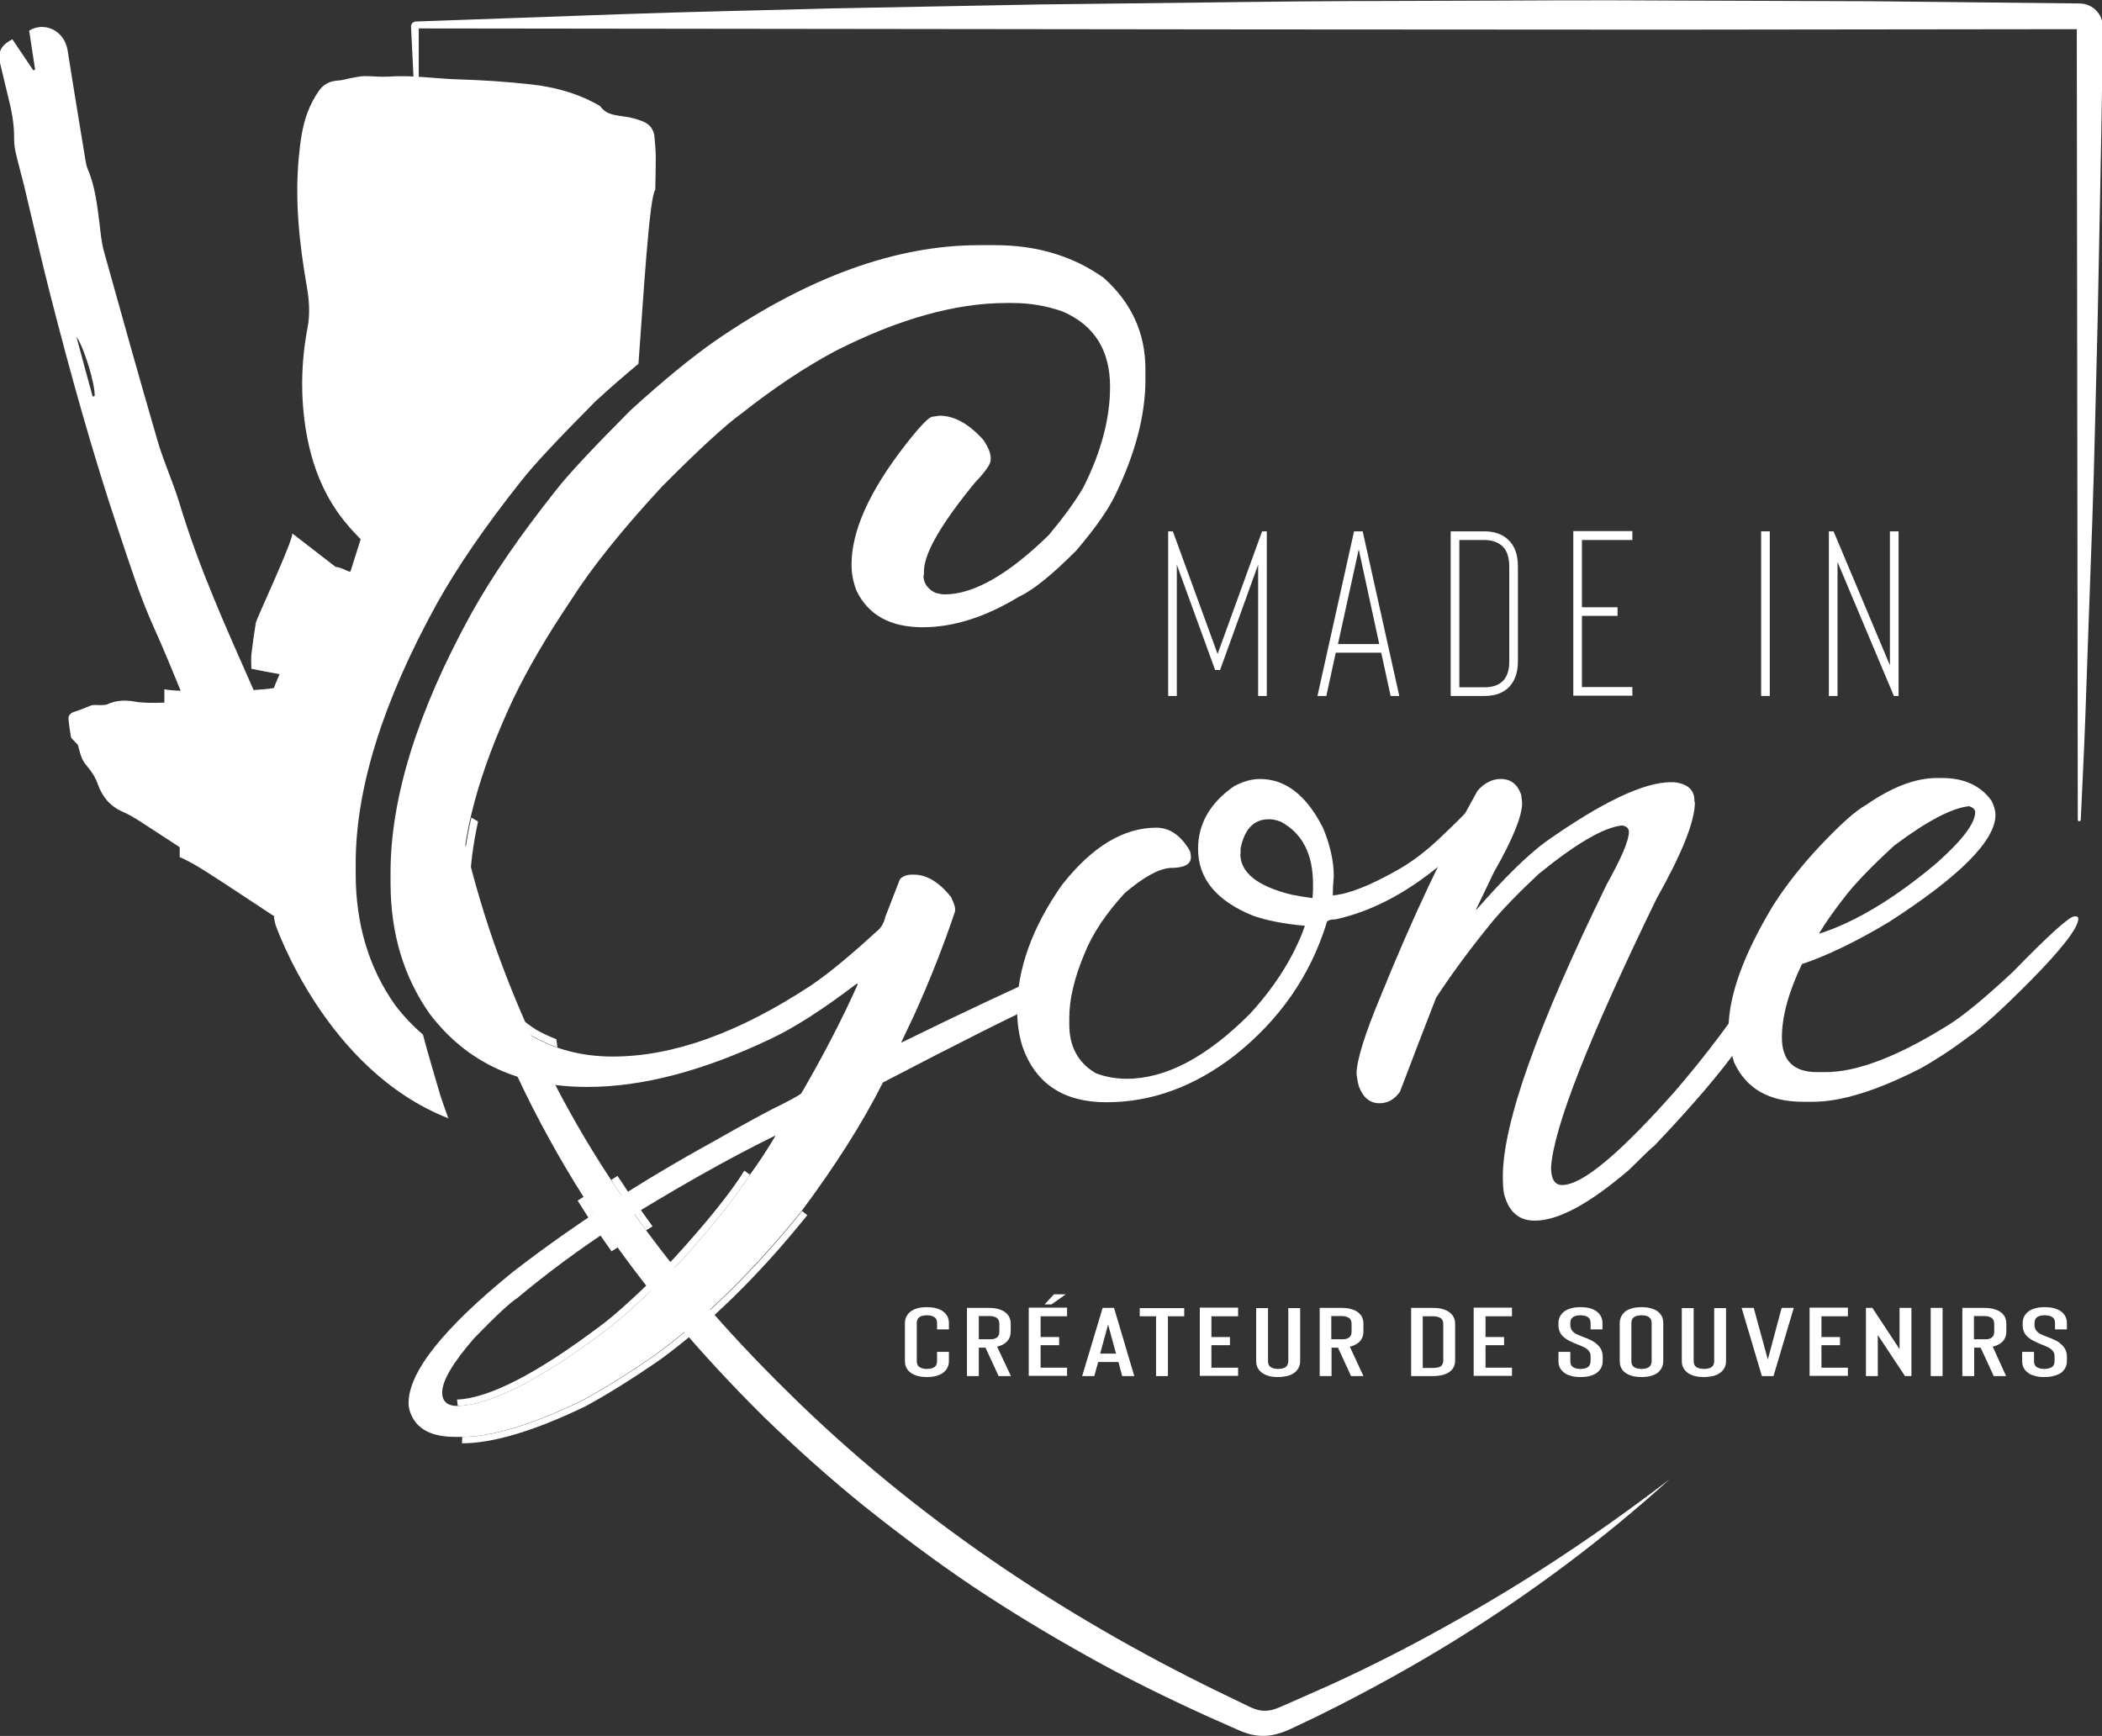
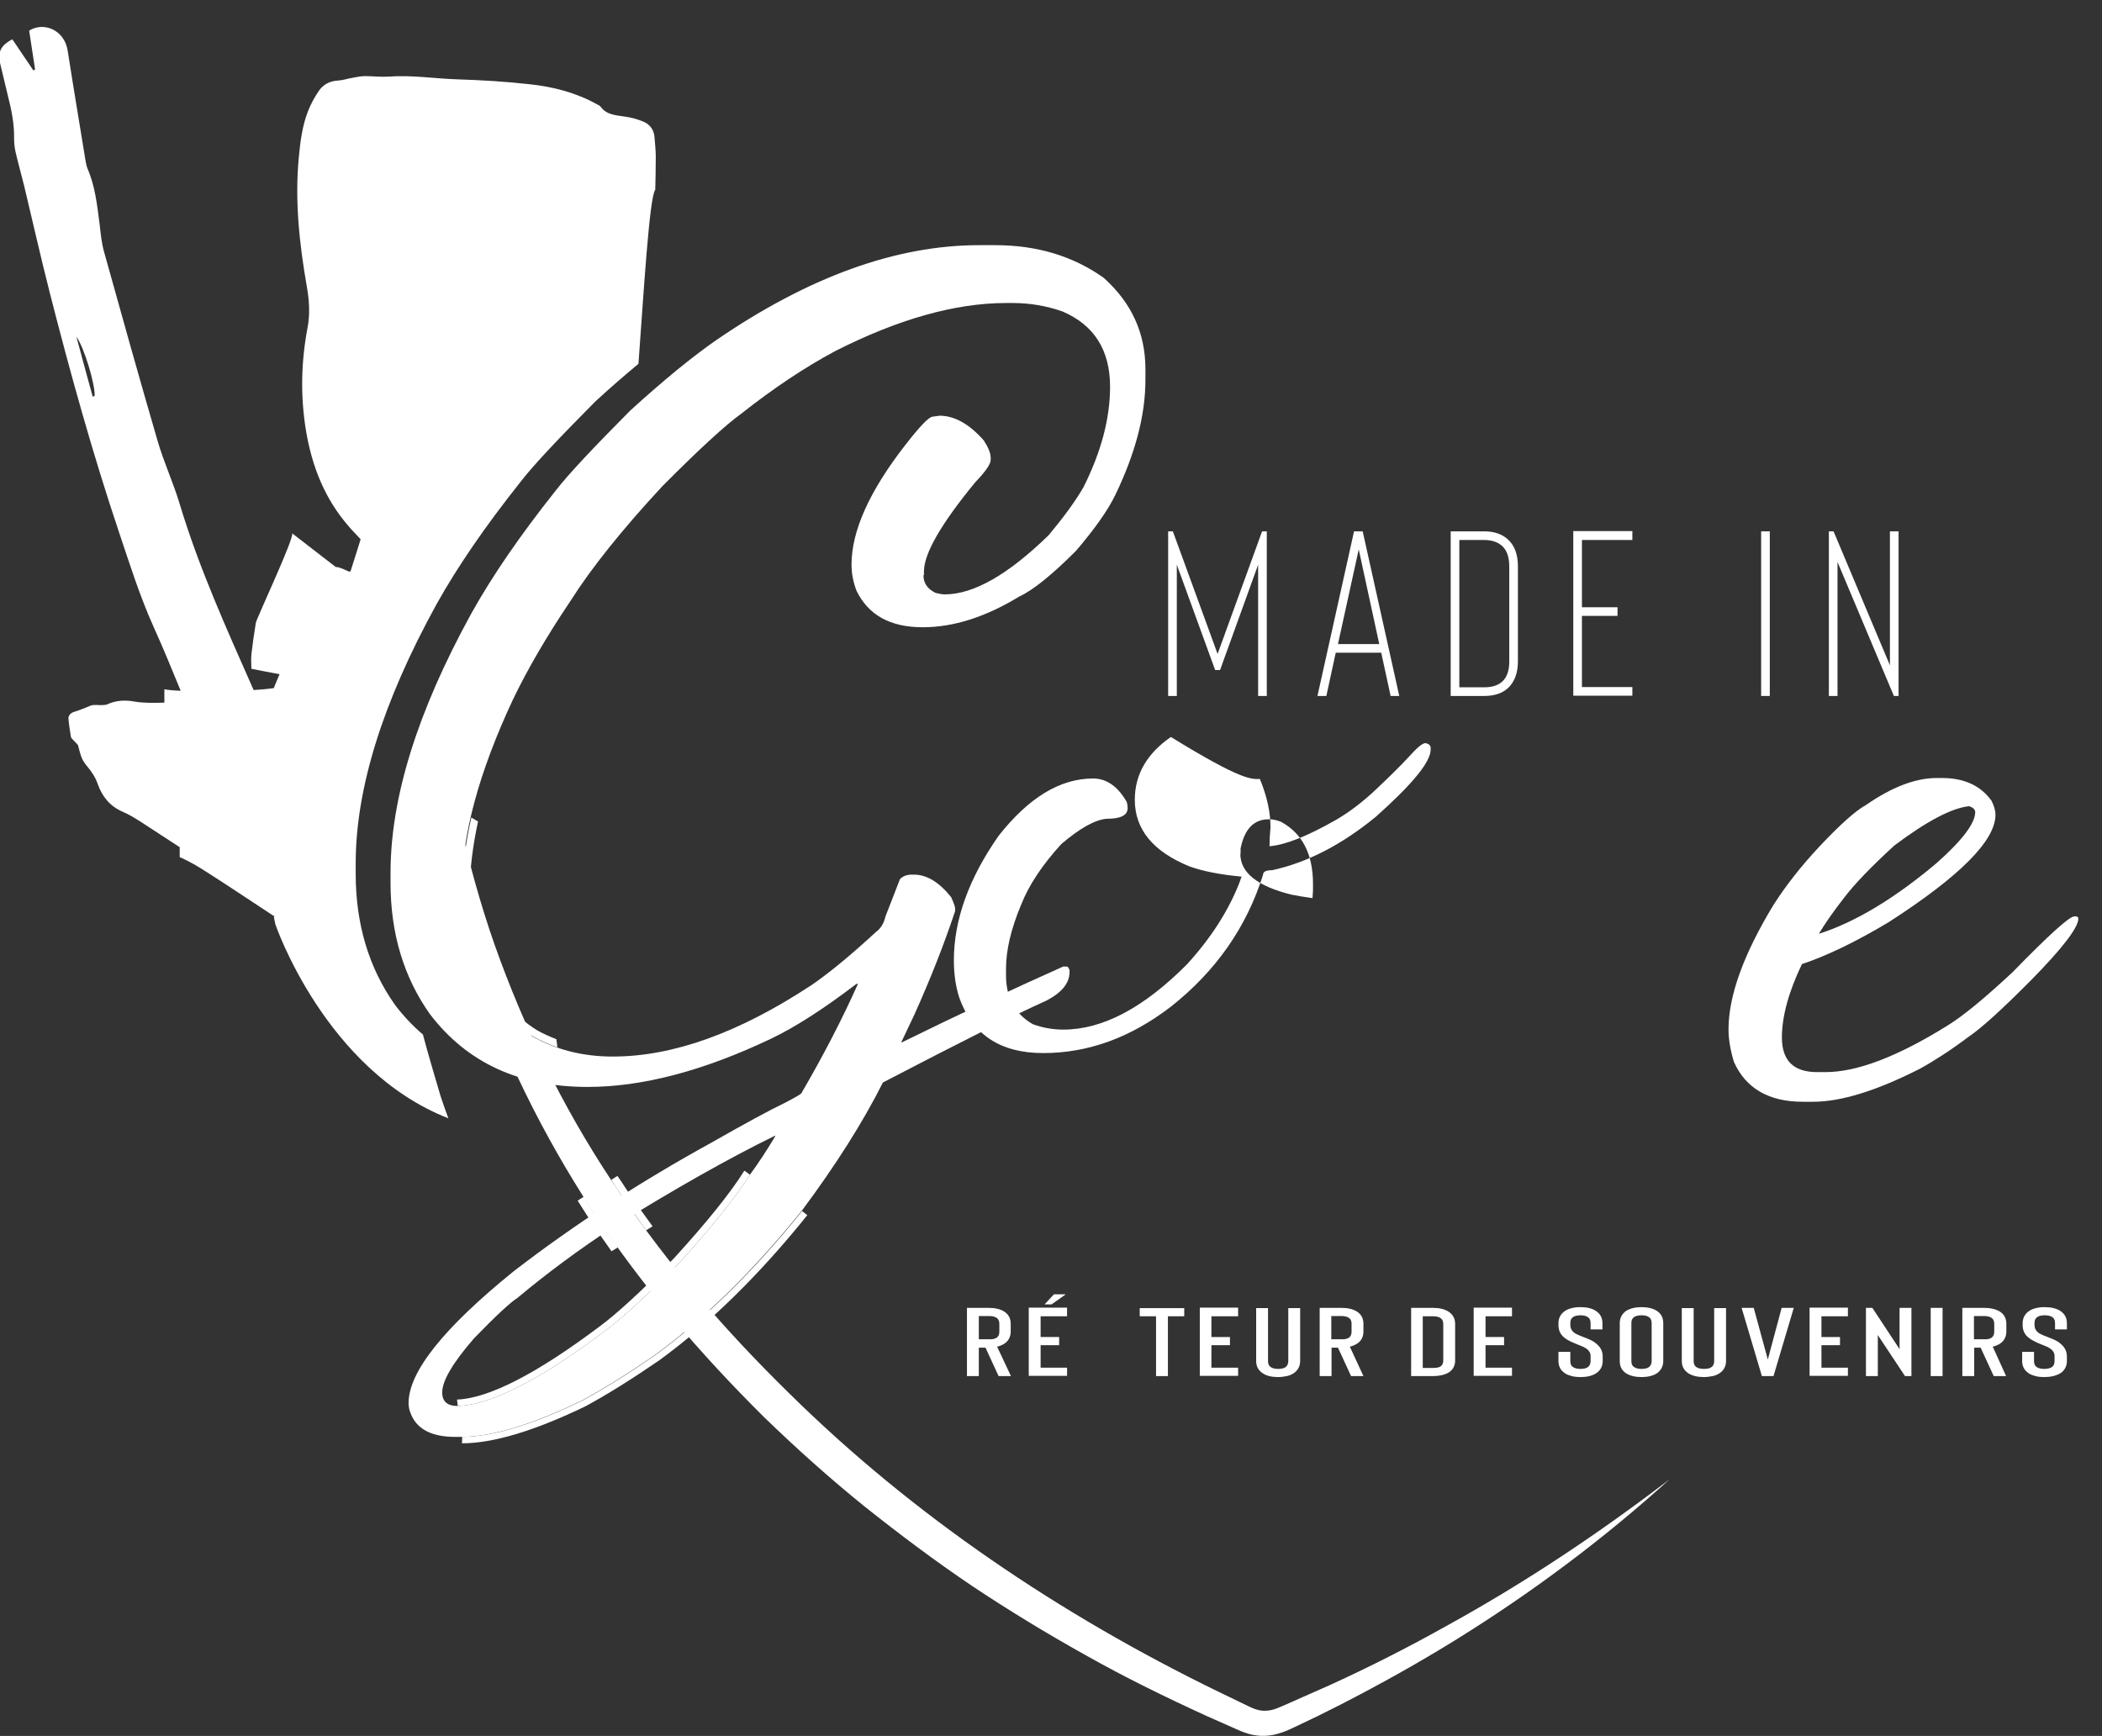
<svg xmlns="http://www.w3.org/2000/svg" version="1.1" id="Calque_1" x="0px" y="0px" viewBox="127 69.5 850.4 702.4" style="enable-background:new 127 69.5 850.4 702.4;" xml:space="preserve">
  <rect x="127" y="69.5" width="850.4" height="702.4" fill="#333333" stroke="none" />
  <style type="text/css">
	.st0{fill:#FFFFFF;}
</style>
  <g>
    <g>
      <path class="st0" d="M619.6,334.1l18-49.6h1.9v66.6h-3.5V298l-15.4,42.6h-2L603.1,298v53.1h-3.5v-66.6h1.9L619.6,334.1z" />
      <path class="st0" d="M689.6,351.1l-3.8-17.5h-18.4l-3.8,17.5H660l14.8-66.6h3.5l14.8,66.6H689.6z M668.3,330.1h16.7l-8.3-38.3    L668.3,330.1z" />
      <path class="st0" d="M727.5,351.1h-13.6v-66.6h13.6c4,0,7.2,1.1,9.6,3.3c2.7,2.5,4,6.1,4,10.9v38.4c0,4.8-1.4,8.4-4.1,10.9    C734.6,350.1,731.5,351.1,727.5,351.1z M717.4,347.6h10.1c6.7,0,10.1-3.5,10.1-10.4v-38.4c0-3.8-0.9-6.6-2.9-8.4    c-1.8-1.6-4.2-2.4-7.2-2.4h-10.1V347.6z" />
      <path class="st0" d="M787.4,288H767v27.2h14.4v3.5H767v28.8h20.4v3.5h-23.9v-66.6h23.9V288z" />
      <path class="st0" d="M839.5,351.1v-66.6h3.5v66.6H839.5z" />
      <path class="st0" d="M895.1,284.5v66.6h-1.9l-22.8-54.2v54.2h-3.5v-66.6h1.9l22.8,54.2v-54.2L895.1,284.5L895.1,284.5z" />
    </g>
-     <path class="st0" d="M294.8,111.4l-1.5-31.1c-0.1-1.1,0.8-2,1.9-2.1h0l0.2,0l84.1-3c28-1,56-1.5,84.1-2.3l84.1-1.6l84.1-1   c28-0.4,56-0.4,84.1-0.5c28-0.1,56-0.3,84.1-0.1l84.1,0.3l84.1,0.9h0.2c5.2,0.1,9.4,4.3,9.3,9.5c-0.2,26.7-0.8,53.5-1.3,80.2   l-0.8,40.1l-1,40.1c-0.6,26.7-1.6,53.5-2.6,80.2l-1.4,40.1c-0.5,13.4-1.2,26.7-1.8,40.1v0c0,0.3-0.3,0.6-0.6,0.6   c-0.3,0-0.6-0.3-0.6-0.6l-0.4-320.9l1,1l-168.1,0.2l-168.1-0.1l-336.2-0.4l0.6-0.6l0,31.1c0,0.3-0.3,0.6-0.6,0.6   C295.1,111.9,294.8,111.7,294.8,111.4L294.8,111.4L294.8,111.4z" />
    <g>
      <path class="st0" d="M523.1,168.7h6.5c16.9,0,31.5,4.4,43.9,13.2c11.3,10.1,16.9,22.4,16.9,37v4.3c0,14.3-4.1,29.8-12.2,46.6    c-3,6.2-8.3,13.7-15.9,22.6c-9.8,9.8-17.5,16-23,18.5c-13.6,8.3-26.6,12.4-39,12.4c-13.1,0-22-4.9-26.8-14.8    c-1.3-3.4-2-6.9-2-10.6c0-13.6,7.3-29.8,21.8-48.4c5.9-7.6,9.6-11.4,11-11.4l2.8-0.4c6,0,12,3.3,17.9,10c1.8,2.8,2.8,5.1,2.8,7.1    v0.8c0,1.7-2.1,4.7-6.3,9.1c-13.8,16.8-20.7,28.8-20.7,36v1.4c0,0.1-0.1,0.2-0.2,0.2c0,3.1,1.6,5.5,4.9,7.1    c1.6,0.4,2.8,0.6,3.7,0.6c11.7,0,25.7-8,42.1-24c6-7.2,10.7-13.6,14-19.3c7.2-14.3,10.8-27.9,10.8-40.7c0-14.8-6.4-25-19.3-30.5    c-6.3-2.2-13-3.4-20.1-3.4h-2.6c-20.6,0-43.7,6.5-69.3,19.5c-12.3,6.6-24.9,15-37.8,25.2c-6.4,4.6-17.1,14.4-32.1,29.5    c-16.4,17.7-28.7,33.1-37,46.2c-9.7,14.4-17.5,27.8-23.4,40.1c-13.8,29.5-20.7,55.1-20.7,76.7c0,27.6,9.4,47.4,28.3,59.4    c9.7,5.5,20.6,8.3,32.7,8.3h0.2c24.3,0,51-9.6,80.3-28.9c7.6-5.2,16.3-12.5,26.2-21.6c1.8-1.3,3.1-3.4,3.7-6.1l5.9-15.2    c1.2-1.2,2.8-1.8,4.7-1.8h1c5.1,0,10.1,3,15,9.1c1.1,2.4,1.6,3.9,1.6,4.5v1.2c-4.6,13.8-10.1,27.7-16.5,41.9l-5.3,11.2h0.2    c23-11.3,44.7-21.5,65.3-30.7h1.6c0.3,0,0.6,0.5,1,1.4v0.8c0,4.5-3.1,8.3-9.4,11.6c-12.6,5.6-34.6,16.7-66.1,33.1    c-8.1,16.1-19.1,33.5-32.9,52c-19.6,24.3-39.4,43.7-59.4,58.3c-11,7.6-20.8,13.7-29.3,18.3c-20.2,9.8-36.5,14.8-48.8,14.8h-2.6    c-9.7,0-15.7-3.2-18.1-9.6c-0.5-1.2-0.8-2.6-0.8-4.1c0-12.6,14.2-30.4,42.5-53.3c24.5-18.9,51.2-36.2,79.9-52    c13.9-7.9,23.8-13.3,29.7-16.1c4.6-2.4,6.9-3.7,6.9-4.1c8.9-15.3,16.5-30,22.8-44.1h-0.6c-13.4,10.2-24.9,17.6-34.6,22.2    c-27.3,13-52,19.5-74.2,19.5c-27.6,0-48.8-9.8-63.8-29.5c-10.6-15-15.9-32.7-15.9-53.1v-4.1c0-30.3,10.9-65.3,32.7-104.9    c8.4-15.1,19.8-31.7,34.2-49.8c5.2-6.7,15.3-17.4,30.1-32.3c13.4-12.2,25-21.7,34.8-28.5C454.3,181.4,489.7,168.7,523.1,168.7z     M305.9,632.9c0,3.7,2.1,5.5,6.3,5.5c13.5-0.5,33.3-10.6,59.2-30.1c6.7-4.9,16.9-14.2,30.5-27.9c13.4-14.8,22.9-26.7,28.5-35.6    c3.4-4.6,6.8-9.8,10.2-15.5V529c-19,9.3-40.9,21.7-65.5,37c-13.6,8.9-26.6,18.5-38.8,28.7c-2.6,1.6-8.5,7-17.5,16.3    C310.2,620.9,305.9,628.2,305.9,632.9z" />
-       <path class="st0" d="M636.7,384.7c10.4,0,18.9,6.6,25.6,19.9c2.9,7,4.3,13.5,4.3,19.5c-0.3,3.3-0.4,5.8-0.4,7.7    c6.4-0.5,15.4-4.1,26.8-10.6c5.2-3,10.7-7.1,16.2-12.3s10-9.6,13.4-13.3c3.3-3.7,5.5-5.5,6.6-5.5h0.2c1.3,0.3,2,0.9,2,2v0.6    c0,5-7.4,14-22.2,27.2c-13.8,11.3-27.7,18.5-41.9,21.6c-2.5,0-3.7,0.6-3.7,1.8c-6.6,21.1-19,39-37.4,53.5    c-16.3,12.5-33.4,18.7-51.6,18.7c-17.3,0-28.6-7.5-33.9-22.4c-1.4-4.3-2.2-9.4-2.2-15.1c0-16.3,6-33.1,18.1-50.4    c12.2-15.5,24.9-23.2,38.2-23.2c5.5,0,10,3.2,13.6,9.4c0.3,0.9,0.4,1.8,0.4,2.6c0,2.9-2.8,4.3-8.5,4.3    c-4.7,0.4-10.8,3.8-18.3,10.2c-7.6,8.3-13.1,16.5-16.3,24.6c-4.1,9.8-6.1,18.4-6.1,25.8v2.8c0,8.9,3.6,15.5,10.8,19.7    c4.1,1.5,8.2,2.2,12.4,2.2c15.9,0,32.5-8.8,50-26.4c9.6-10.5,16.6-21.4,21.1-32.7l1-2.8c-8.7-0.8-15.7-2.2-21-4.1    c-14.8-6-22.2-15-22.2-27c0-10.2,4.9-18.7,14.6-25.4C629.9,385.7,633.4,384.7,636.7,384.7z M628.8,415c0,7.6,6.9,13.1,20.7,16.5    c2.6,0.5,5.4,1,8.5,1.4c0.1-1.7,0.2-2.9,0.2-3.5v-2.2c0-12.1-4.3-20.5-13-25.2c-1.8-0.7-3.3-1-4.5-1h-0.4c-6,0-9.8,3.9-11.4,11.8    V415L628.8,415z" />
-       <path class="st0" d="M734.1,384.7c4.1,0,6.8,2.1,8.3,6.3c0.3,2,0.4,3.1,0.4,3.5c0,5.2-3.8,14.6-11.4,27.9l-7.3,15.2h0.2    c11.4-13,20.7-22.1,27.9-27.4c22.8-16.1,39.8-24.2,50.8-24.2h1.4c5.4,0.7,8.1,3.1,8.1,7.5c0,0.4,0.1,0.6,0.2,0.6    c0,7.7-5.2,20.7-15.5,39c-27.4,56.4-41.7,92.7-42.7,108.8c0,4.7,1.5,7.1,4.5,7.1c8.1,0,23.3-12.7,45.7-38    c12.7-14.8,23.8-29.6,33.3-44.3c4.7-7.7,10.2-15.4,16.3-22.8c1.6-1.6,2.8-2.4,3.5-2.4l0.6,0.6c-2.1,10.6-11.3,27.5-27.8,50.8    c-7.6,10.8-19.2,24.3-34.6,40.5c-0.3,0-3.6,3.2-10,9.5c-15.9,13.6-28.5,20.5-38,20.5h-0.2c-6.4,0-10.6-3.7-12.4-11.2    c-0.3-2.2-0.4-4.2-0.4-5.9v-0.8c0-21.5,14-60.9,42.1-118.3c5.9-10.6,8.9-17.6,8.9-21.1c0-1.4-0.9-2.3-2.8-2.6    c-7.4,0.8-18.6,7.3-33.8,19.7c-8.5,8-15.1,14.8-19.7,20.5c-8.9,11-16.1,20.9-21.7,29.5c-5.1,13.1-10,25.8-14.6,38    c-2.2,3.2-5,4.7-8.3,4.7c-3.8,0-6.6-2.2-8.3-6.7c-0.4-1.2-0.7-2.9-1-5.1c0-5.4,3.3-16.1,10-32.1c12.5-30.8,25.4-58.4,39-82.6    C727.6,386.3,730.7,384.7,734.1,384.7z" />
+       <path class="st0" d="M636.7,384.7c2.9,7,4.3,13.5,4.3,19.5c-0.3,3.3-0.4,5.8-0.4,7.7    c6.4-0.5,15.4-4.1,26.8-10.6c5.2-3,10.7-7.1,16.2-12.3s10-9.6,13.4-13.3c3.3-3.7,5.5-5.5,6.6-5.5h0.2c1.3,0.3,2,0.9,2,2v0.6    c0,5-7.4,14-22.2,27.2c-13.8,11.3-27.7,18.5-41.9,21.6c-2.5,0-3.7,0.6-3.7,1.8c-6.6,21.1-19,39-37.4,53.5    c-16.3,12.5-33.4,18.7-51.6,18.7c-17.3,0-28.6-7.5-33.9-22.4c-1.4-4.3-2.2-9.4-2.2-15.1c0-16.3,6-33.1,18.1-50.4    c12.2-15.5,24.9-23.2,38.2-23.2c5.5,0,10,3.2,13.6,9.4c0.3,0.9,0.4,1.8,0.4,2.6c0,2.9-2.8,4.3-8.5,4.3    c-4.7,0.4-10.8,3.8-18.3,10.2c-7.6,8.3-13.1,16.5-16.3,24.6c-4.1,9.8-6.1,18.4-6.1,25.8v2.8c0,8.9,3.6,15.5,10.8,19.7    c4.1,1.5,8.2,2.2,12.4,2.2c15.9,0,32.5-8.8,50-26.4c9.6-10.5,16.6-21.4,21.1-32.7l1-2.8c-8.7-0.8-15.7-2.2-21-4.1    c-14.8-6-22.2-15-22.2-27c0-10.2,4.9-18.7,14.6-25.4C629.9,385.7,633.4,384.7,636.7,384.7z M628.8,415c0,7.6,6.9,13.1,20.7,16.5    c2.6,0.5,5.4,1,8.5,1.4c0.1-1.7,0.2-2.9,0.2-3.5v-2.2c0-12.1-4.3-20.5-13-25.2c-1.8-0.7-3.3-1-4.5-1h-0.4c-6,0-9.8,3.9-11.4,11.8    V415L628.8,415z" />
      <path class="st0" d="M910.6,384.3h2c9.1,0,15.7,3.1,20.1,9.2c1,2,1.6,3.9,1.6,5.7c0,10.4-14.4,24.9-43.3,43.5    c-13.4,8-25.1,13.6-35,16.9c-5.4,11.3-8.1,21.2-8.1,29.7c0,9.3,4.7,14,14.2,14h3.5c12.7,0,29.2-6.3,49.4-18.9    c6.2-3.8,14.9-11,26.2-21.5c14.7-15.1,23-22.6,25-22.6h1c0.1,0,0.3,0.2,0.6,0.6v0.6c-0.3,3.7-6.6,11.9-19.1,24.6    c-11.8,11.9-20.3,19.6-25.4,23c-7.2,5.4-13.7,9.6-19.5,12.8c-17.5,8.9-31.9,13.4-43.3,13.4h-4.1c-13.8,0-23.1-5.4-27.9-16.1    c-1.4-4.6-2.2-9-2.2-13.2c0-13.5,6-30.2,18.1-50.2c5.1-8,11.3-15.9,18.7-23.8c8.3-8.8,14.5-14.4,18.7-16.7    C892.3,388,901.9,384.3,910.6,384.3z M863,447.1v0.2c14.6-4.7,30.4-14.2,47.4-28.5c10.5-9.3,15.7-16.2,15.7-20.7    c0-1-0.8-1.8-2.4-2.4c-7,0.7-17.1,6-30.3,15.9c-9.5,8.7-16.2,15.7-20.3,21.1C868.9,438.1,865.5,442.9,863,447.1z" />
    </g>
    <path class="st0" d="M305.1,354.8c1.9,17.7,4.9,35.2,9.1,52.4c4.1,17.2,9,34.3,15.2,50.9c12.3,33.2,28.4,64.9,48.3,94   c19.7,29.3,43,56.1,68.3,80.9c50.4,49.8,110,89.9,173.9,121l12,5.8c3.8,1.9,6.2,2.3,9.6,1.6c1.7-0.4,3.4-1.2,5.5-2.1l6.1-2.7   l12.2-5.4c16.2-7.4,32.1-15.5,47.6-24.2c31.2-17.2,61-37.1,89.5-58.9c-26.6,24.1-55.5,45.7-86.1,64.7   c-15.3,9.5-31.1,18.3-47.1,26.5c-4.1,2-8,4.1-12.1,6l-6.1,2.9c-1.9,0.9-4.3,2.1-7,2.8c-2.7,0.8-5.7,1.1-8.7,0.7   c-1.5-0.2-2.9-0.5-4.2-1c-1.4-0.4-2.6-1-3.6-1.4l-12.4-5.5c-16.4-7.5-32.6-15.4-48.4-24.3c-15.8-8.8-31.3-18.2-46.3-28.2   c-15-10.1-29.5-21-43.7-32.3c-14.1-11.4-27.6-23.5-40.6-36.1c-25.7-25.5-49.5-53.1-69.5-83.6c-19.8-30.4-36.2-63.2-47.6-97.7   c-11.5-34.4-17.9-62.1-20.2-98.1L305.1,354.8z" />
    <g>
      <path class="st0" d="M313.9,653.5c12.7,0,29.5-5.1,50-15c8.7-4.7,18.6-10.9,29.7-18.5c20.2-14.7,40.4-34.4,60-58.8l-2.1-1.7    c-19.5,24.3-39.4,43.7-59.4,58.3c-11,7.6-20.8,13.7-29.3,18.3c-20.2,9.8-36.5,14.8-48.8,14.8L313.9,653.5L313.9,653.5z     M312.2,638.4c13.5-0.5,33.3-10.6,59.2-30.1c6.7-4.9,16.9-14.2,30.5-27.9c13.4-14.8,22.9-26.7,28.5-35.6l-2.2-1.6l-0.1,0.1    l-0.1,0.1c-5.5,8.8-15,20.6-28.3,35.2c-13.4,13.5-23.5,22.8-30.1,27.6c-25.4,19.1-44.8,29.1-57.7,29.6L312.2,638.4z" />
    </g>
    <g>
      <path class="st0" d="M298.1,488.1c-4.1-3.5-7.9-7.5-11.3-12c-10.6-15-15.9-32.7-15.9-53.1v-4.1c0-30.3,10.9-65.3,32.7-104.9    c8.4-15.1,19.8-31.7,34.2-49.8c5.2-6.7,15.3-17.4,30.1-32.3c6.2-5.7,12-10.7,17.4-15.2c2-27,4.4-67.7,6.8-70.4    c0.1-4.5,0.2-9,0.2-13.4c0-2.6-0.3-5.2-0.5-7.8c-0.2-3.1-1.9-5.4-4.8-6.5c-2.3-0.9-4.7-1.6-7.1-1.9c-3.6-0.6-7.4-0.6-9.9-4    c-0.3-0.5-1-0.7-1.5-1c-8.4-4.7-17.7-7.1-27.1-8.1c-9.8-1.1-19.7-1.7-29.5-2c-9.2-0.3-18.4-1.8-27.7-1.1c-3.2,0.2-6.4-0.2-9.6-0.2    c-1.7,0-3.4,0.4-5.1,0.7c-1.9,0.3-3.8,1-5.8,1.1c-3.4,0.2-6,1.6-7.8,4.3c-1.7,2.5-3.2,5.3-4.3,8.1c-2.3,5.9-3.1,12.2-3.7,18.5    c-1.7,17.6,0.2,35,3.2,52.3c1,5.6,1.4,11.3,0.3,16.9c-2.6,13.8-2.9,27.7-0.6,41.6c2.4,14.4,7.6,27.6,17.3,38.7    c1.5,1.8,3.2,3.4,4.8,5.2c-1.4,4.4-2.7,8.7-4.1,13c-0.2,0-0.4,0.1-0.5,0.1c-1.8-0.7-3.6-1.8-5.5-1.9l-17.6-13.6    c0.9,1.9-14.3,34.2-14.7,36.2c-0.7,4.3-1.3,8.5-1.8,12.8c-0.2,1.9,0,3.8,0,5.8c4,0.8,7.5,1.5,11.4,2.2c-0.9,2.2-1.7,3.9-2.3,5.6    c-1.8,0.3-4.7,0.6-8.2,0.8c-10.9-24.7-22.1-49.3-30-75.6c-2.6-8.6-6.4-16.7-8.9-25.4c-7.4-25.4-14.5-50.8-21.6-76.3    c-1-3.6-1.4-7.5-1.8-11.2c-1-7.7-1.8-15.4-4.9-22.5c-0.4-1-0.6-2.1-0.8-3.2c-2.4-14.8-4.9-29.6-7.2-44.4    c-1.3-8.6-9.8-11.9-15.6-8.2c0.4,2.6,0.8,5.2,1.2,7.9c0.4,2.6,0.8,5.2,1.2,7.8c-0.4,0.2-0.3,0.2-0.7,0.4    c-2.8-4.2-5.7-8.5-8.5-12.6c-5.8,3-5.9,6.3-4.6,11.2c1,4,1.9,8.1,2.9,12.1c1.4,5.5,2.5,11,2.4,16.8c0,1.9,0.2,3.7,0.6,5.5    c1,4.5,2.3,8.9,3.4,13.4c3.5,14.6,6.8,29.3,10.5,43.8c8.3,32.5,17.3,64.9,27.9,96.5c4.4,13.1,8.5,26.2,14.2,38.8    c3.8,8.4,7.3,17,10.8,25.5c-2.9-0.1-5.2-0.3-6.6-0.6v5.4c-4.5,0.2-9.2,0.1-11.9-0.4c-3.7-0.7-7.6-0.6-11.2,1.1    c-0.6,0.3-1.4,0.2-2.1,0.3c-1.5,0.1-3.2-0.3-4.6,0.2c-2.3,0.9-4.5,1.9-6.9,2.6c-1.2,0.4-2.2,1.4-2.1,2.7c0.2,2.5,0.6,4.9,1,7.4    c0.2,0.9,2.7,2.7,2.9,3.5c1,3.6,1.2,5.5,3.6,8.3c1.9,2.2,3.5,4.7,4.4,7.4c1.8,5,4.9,8.8,9.9,11c2.6,1.1,5,2.6,7.4,4.1    c5.3,3.4,10.5,6.9,15.8,10.3v4c3.9,1.7,7.6,3.9,11.3,6.3c9.1,5.8,18,11.8,27,17.7c0.1-0.1,0,0.2-0.2,0.3l0.6,2.9    c0,0,20.1,59,70,78.5c-1.1-3-2.2-6-3.2-9.1C302.8,504.7,300.3,496.4,298.1,488.1z M164.5,230c-2.2-7.9-4.3-15.8-6.6-24.3    c3.2,4.5,7.6,19.3,7.4,24C165,229.8,164.7,229.9,164.5,230z" />
    </g>
    <path class="st0" d="M342.5,488.8c3.2,1.8,6.6,3.3,10,4.5l-0.4-3.3c-2.8-1.1-5.5-2.3-8.1-3.8c-18.1-11.6-26.9-30.2-26.9-56.9   c0-8.5,1.2-17.6,3.3-27.4l-2.7-1.6c-2.4,10.4-3.6,20.1-3.6,29.1C314.1,457,323.6,476.8,342.5,488.8z" />
    <g>
      <path class="st0" d="M377.7,552.1c3.5,5.1,7.1,10.2,10.7,15.2l2.6-1.6c-3.7-5.1-7.4-10.2-10.8-15.3c-1.1-1.7-2.2-3.4-3.4-5.1    l-2.5,1.6C375.4,548.7,376.5,550.4,377.7,552.1z" />
      <path class="st0" d="M374.4,575.8l2.6-1.6c-3.5-4.9-6.9-9.8-10.2-14.8c-1.2-1.9-2.4-3.8-3.6-5.7l-2.5,1.6c1.2,1.9,2.4,3.8,3.6,5.7    C367.5,566,370.9,570.9,374.4,575.8z" />
    </g>
    <g>
-       <path class="st0" d="M502,626.7c-2.5,0-4.6-0.5-6.2-1.5c-1.8-1.2-2.7-2.8-2.7-5v-15.3c0-2.1,0.9-3.8,2.7-5c1.6-1,3.6-1.5,6.2-1.5    c2.5,0,4.6,0.5,6.2,1.5c1.8,1.2,2.7,2.8,2.7,5v2.5h-4.8v-2.5c0-1.1-0.3-1.9-1-2.4c-0.7-0.5-1.7-0.8-3.1-0.8s-2.5,0.3-3.1,0.8    c-0.7,0.5-1,1.3-1,2.4v15.3c0,1.1,0.3,1.9,1,2.4c0.7,0.5,1.7,0.8,3.1,0.8s2.5-0.3,3.1-0.8c0.7-0.5,1-1.3,1-2.4v-3.7h4.8v3.7    c0,2.1-0.9,3.8-2.7,5C506.6,626.2,504.5,626.7,502,626.7z" />
      <path class="st0" d="M536,626.3h-5l-5.3-11.5H523v11.5h-4.8v-27.6h8.9c2.5,0,4.6,0.5,6.2,1.5c1.8,1.2,2.6,2.8,2.6,5v3.1    c0,2.1-0.9,3.8-2.6,4.9c-0.8,0.5-1.7,0.9-2.9,1.2L536,626.3z M530.3,610.7c0.7-0.5,1-1.3,1-2.4v-3.1c0-1.1-0.3-1.9-1-2.4    c-0.7-0.5-1.7-0.8-3.1-0.8H523v9.4h4.1C528.6,611.5,529.6,611.2,530.3,610.7z" />
      <path class="st0" d="M558.8,602.1H548v8.4h7.5v3.3H548v9.1h10.7v3.3h-15.5v-27.6h15.5V602.1z M553.4,593.2l-3.8,4.1h2.8l5.8-4.1    H553.4z" />
-       <path class="st0" d="M581,626.3l-1.5-5.7h-8.2l-1.6,5.7h-4.9l8.3-27.6h4.6l8.2,27.6H581z M572.1,617.2h6.4l-3.2-11.8L572.1,617.2z    " />
      <path class="st0" d="M606.1,598.8v3.3h-6.6v24.2h-4.8v-24.2h-6.6v-3.3H606.1z" />
      <path class="st0" d="M627.9,602.1h-10.8v8.4h7.5v3.3h-7.5v9.1h10.8v3.3h-15.5v-27.6h15.5V602.1z" />
      <path class="st0" d="M644.1,626.7c-2.6,0-4.7-0.5-6.2-1.5c-1.8-1.2-2.7-2.8-2.7-5v-21.4h4.8v21.4c0,1.1,0.3,1.9,1,2.4    s1.7,0.8,3.1,0.8c1.4,0,2.5-0.3,3.1-0.8s1-1.3,1-2.4v-21.4h4.8v21.4c0,2.1-0.9,3.8-2.7,5c-0.8,0.5-1.7,0.9-2.7,1.1    C646.5,626.5,645.4,626.7,644.1,626.7z" />
      <path class="st0" d="M678.6,626.3h-5l-5.3-11.5h-2.6v11.5h-4.8v-27.6h8.9c2.5,0,4.6,0.5,6.2,1.5c1.8,1.2,2.6,2.8,2.6,5v3.1    c0,2.1-0.9,3.8-2.6,4.9c-0.8,0.5-1.7,0.9-2.9,1.2L678.6,626.3z M672.8,610.7c0.7-0.5,1-1.3,1-2.4v-3.1c0-1.1-0.3-1.9-1-2.4    c-0.7-0.5-1.7-0.8-3.1-0.8h-4.1v9.4h4.1C671.1,611.5,672.1,611.2,672.8,610.7z" />
      <path class="st0" d="M706.8,626.3h-8.9v-27.6h8.9c2.5,0,4.6,0.5,6.2,1.5c1.8,1.2,2.7,2.8,2.7,5V620c0,2.1-0.9,3.8-2.7,4.9    C711.4,625.8,709.4,626.3,706.8,626.3z M702.6,623h4.2c1.4,0,2.4-0.2,3-0.6c0.7-0.5,1.1-1.3,1.1-2.4v-14.7c0-1.1-0.3-1.9-1-2.4    c-0.7-0.5-1.7-0.8-3.1-0.8h-4.2L702.6,623L702.6,623z" />
      <path class="st0" d="M738.8,602.1H728v8.4h7.5v3.3H728v9.1h10.7v3.3h-15.5v-27.6h15.5V602.1z" />
      <path class="st0" d="M766.4,626.7c-1.2,0-2.4-0.1-3.5-0.4c-1.1-0.3-2-0.6-2.7-1.1c-1.8-1.2-2.7-2.8-2.7-5v-3.7h4.8v3.7    c0,1.1,0.3,1.9,1,2.4s1.7,0.8,3.1,0.8s2.5-0.3,3.1-0.8s1-1.3,1-2.4v-1.8c0-0.8-0.1-1.4-0.4-1.8c-0.3-0.5-0.6-0.9-1-1.2    s-0.9-0.6-1.5-0.9c-0.6-0.3-1.4-0.6-2.4-1c-1.2-0.5-2.2-0.9-3-1.3c-0.8-0.4-1.5-0.8-2.1-1.3c-1.8-1.3-2.6-3.1-2.6-5.2v-0.8    c0-2.1,0.9-3.8,2.7-5c0.8-0.5,1.7-0.9,2.7-1.1c1.1-0.3,2.2-0.4,3.5-0.4c2.6,0,4.7,0.5,6.2,1.5c1.8,1.2,2.7,2.8,2.7,5v2.5h-4.8    v-2.5c0-1.1-0.3-1.9-1-2.4c-0.7-0.5-1.7-0.8-3.1-0.8s-2.5,0.3-3.1,0.8c-0.7,0.5-1,1.3-1,2.4v0.8c0,1.2,0.5,2.2,1.4,2.9    c0.4,0.4,0.9,0.6,1.5,0.9c0.6,0.3,1.4,0.6,2.4,1c1.1,0.4,2.1,0.8,2.9,1.2c0.8,0.4,1.5,0.8,2.2,1.4c1.8,1.4,2.7,3.1,2.7,5.3v1.8    c0,2.1-0.9,3.8-2.7,5C771.1,626.2,769,626.7,766.4,626.7z" />
      <path class="st0" d="M791.1,626.7c-2.5,0-4.6-0.5-6.2-1.5c-1.8-1.2-2.6-2.8-2.6-5v-15.3c0-2.1,0.9-3.8,2.6-5    c1.7-1,3.7-1.5,6.2-1.5s4.6,0.5,6.2,1.5c1.8,1.2,2.6,2.8,2.6,5v15.3c0,2.1-0.9,3.8-2.6,5C795.7,626.2,793.6,626.7,791.1,626.7z     M791.1,601.7c-1.4,0-2.5,0.3-3.1,0.8c-0.7,0.5-1,1.3-1,2.4v15.3c0,1.1,0.3,1.9,1,2.4s1.7,0.8,3.1,0.8s2.5-0.3,3.1-0.8    s1-1.3,1-2.4v-15.3c0-1.1-0.3-1.9-1-2.4C793.6,602,792.6,601.7,791.1,601.7z" />
      <path class="st0" d="M816.4,626.7c-2.6,0-4.7-0.5-6.3-1.5c-1.8-1.2-2.7-2.8-2.7-5v-21.4h4.8v21.4c0,1.1,0.3,1.9,1,2.4    s1.7,0.8,3.2,0.8s2.5-0.3,3.1-0.8c0.7-0.5,1-1.3,1-2.4v-21.4h4.8v21.4c0,2.1-0.9,3.8-2.7,5c-0.8,0.5-1.7,0.9-2.7,1.1    C818.8,626.5,817.6,626.7,816.4,626.7z" />
      <path class="st0" d="M847.8,598.7h4.9l-8.2,27.6h-4.7l-8.2-27.6h4.9l5.7,20.9L847.8,598.7z" />
      <path class="st0" d="M874.6,602.1h-10.7v8.4h7.5v3.3h-7.5v9.1h10.7v3.3h-15.5v-27.6h15.5V602.1z" />
      <path class="st0" d="M886.7,609.7v16.6h-4.8v-27.6h2.6l11,16.7v-16.7h4.8v27.6h-2.6L886.7,609.7z" />
      <path class="st0" d="M908.1,626.3v-27.6h4.8v27.6L908.1,626.3L908.1,626.3z" />
      <path class="st0" d="M938.6,626.3h-5l-5.3-11.5h-2.6v11.5h-4.8v-27.6h8.9c2.5,0,4.6,0.5,6.3,1.5c1.8,1.2,2.6,2.8,2.6,5v3.1    c0,2.1-0.9,3.8-2.6,4.9c-0.8,0.5-1.7,0.9-2.9,1.2L938.6,626.3z M932.8,610.7c0.7-0.5,1-1.3,1-2.4v-3.1c0-1.1-0.3-1.9-1-2.4    c-0.7-0.5-1.7-0.8-3.1-0.8h-4.1v9.4h4.1C931.1,611.5,932.2,611.2,932.8,610.7z" />
      <path class="st0" d="M954,626.7c-1.2,0-2.4-0.1-3.5-0.4c-1.1-0.3-2-0.6-2.7-1.1c-1.8-1.2-2.7-2.8-2.7-5v-3.7h4.8v3.7    c0,1.1,0.3,1.9,1,2.4s1.7,0.8,3.1,0.8s2.5-0.3,3.2-0.8s1-1.3,1-2.4v-1.8c0-0.8-0.1-1.4-0.4-1.8c-0.3-0.5-0.6-0.9-1-1.2    s-0.9-0.6-1.5-0.9c-0.6-0.3-1.4-0.6-2.4-1c-1.2-0.5-2.2-0.9-2.9-1.3c-0.8-0.4-1.5-0.8-2.1-1.3c-1.8-1.3-2.6-3.1-2.6-5.2v-0.8    c0-2.1,0.9-3.8,2.7-5c0.8-0.5,1.7-0.9,2.7-1.1c1.1-0.3,2.2-0.4,3.5-0.4c2.6,0,4.7,0.5,6.3,1.5c1.8,1.2,2.7,2.8,2.7,5v2.5h-4.8    v-2.5c0-1.1-0.3-1.9-1-2.4c-0.7-0.5-1.7-0.8-3.2-0.8s-2.5,0.3-3.1,0.8c-0.7,0.5-1,1.3-1,2.4v0.8c0,1.2,0.5,2.2,1.4,2.9    c0.4,0.4,0.9,0.6,1.5,0.9c0.6,0.3,1.3,0.6,2.4,1c1.1,0.4,2.1,0.8,2.9,1.2c0.8,0.4,1.6,0.8,2.2,1.4c1.8,1.4,2.7,3.1,2.7,5.3v1.8    c0,2.1-0.9,3.8-2.7,5C958.7,626.2,956.6,626.7,954,626.7z" />
    </g>
  </g>
</svg>